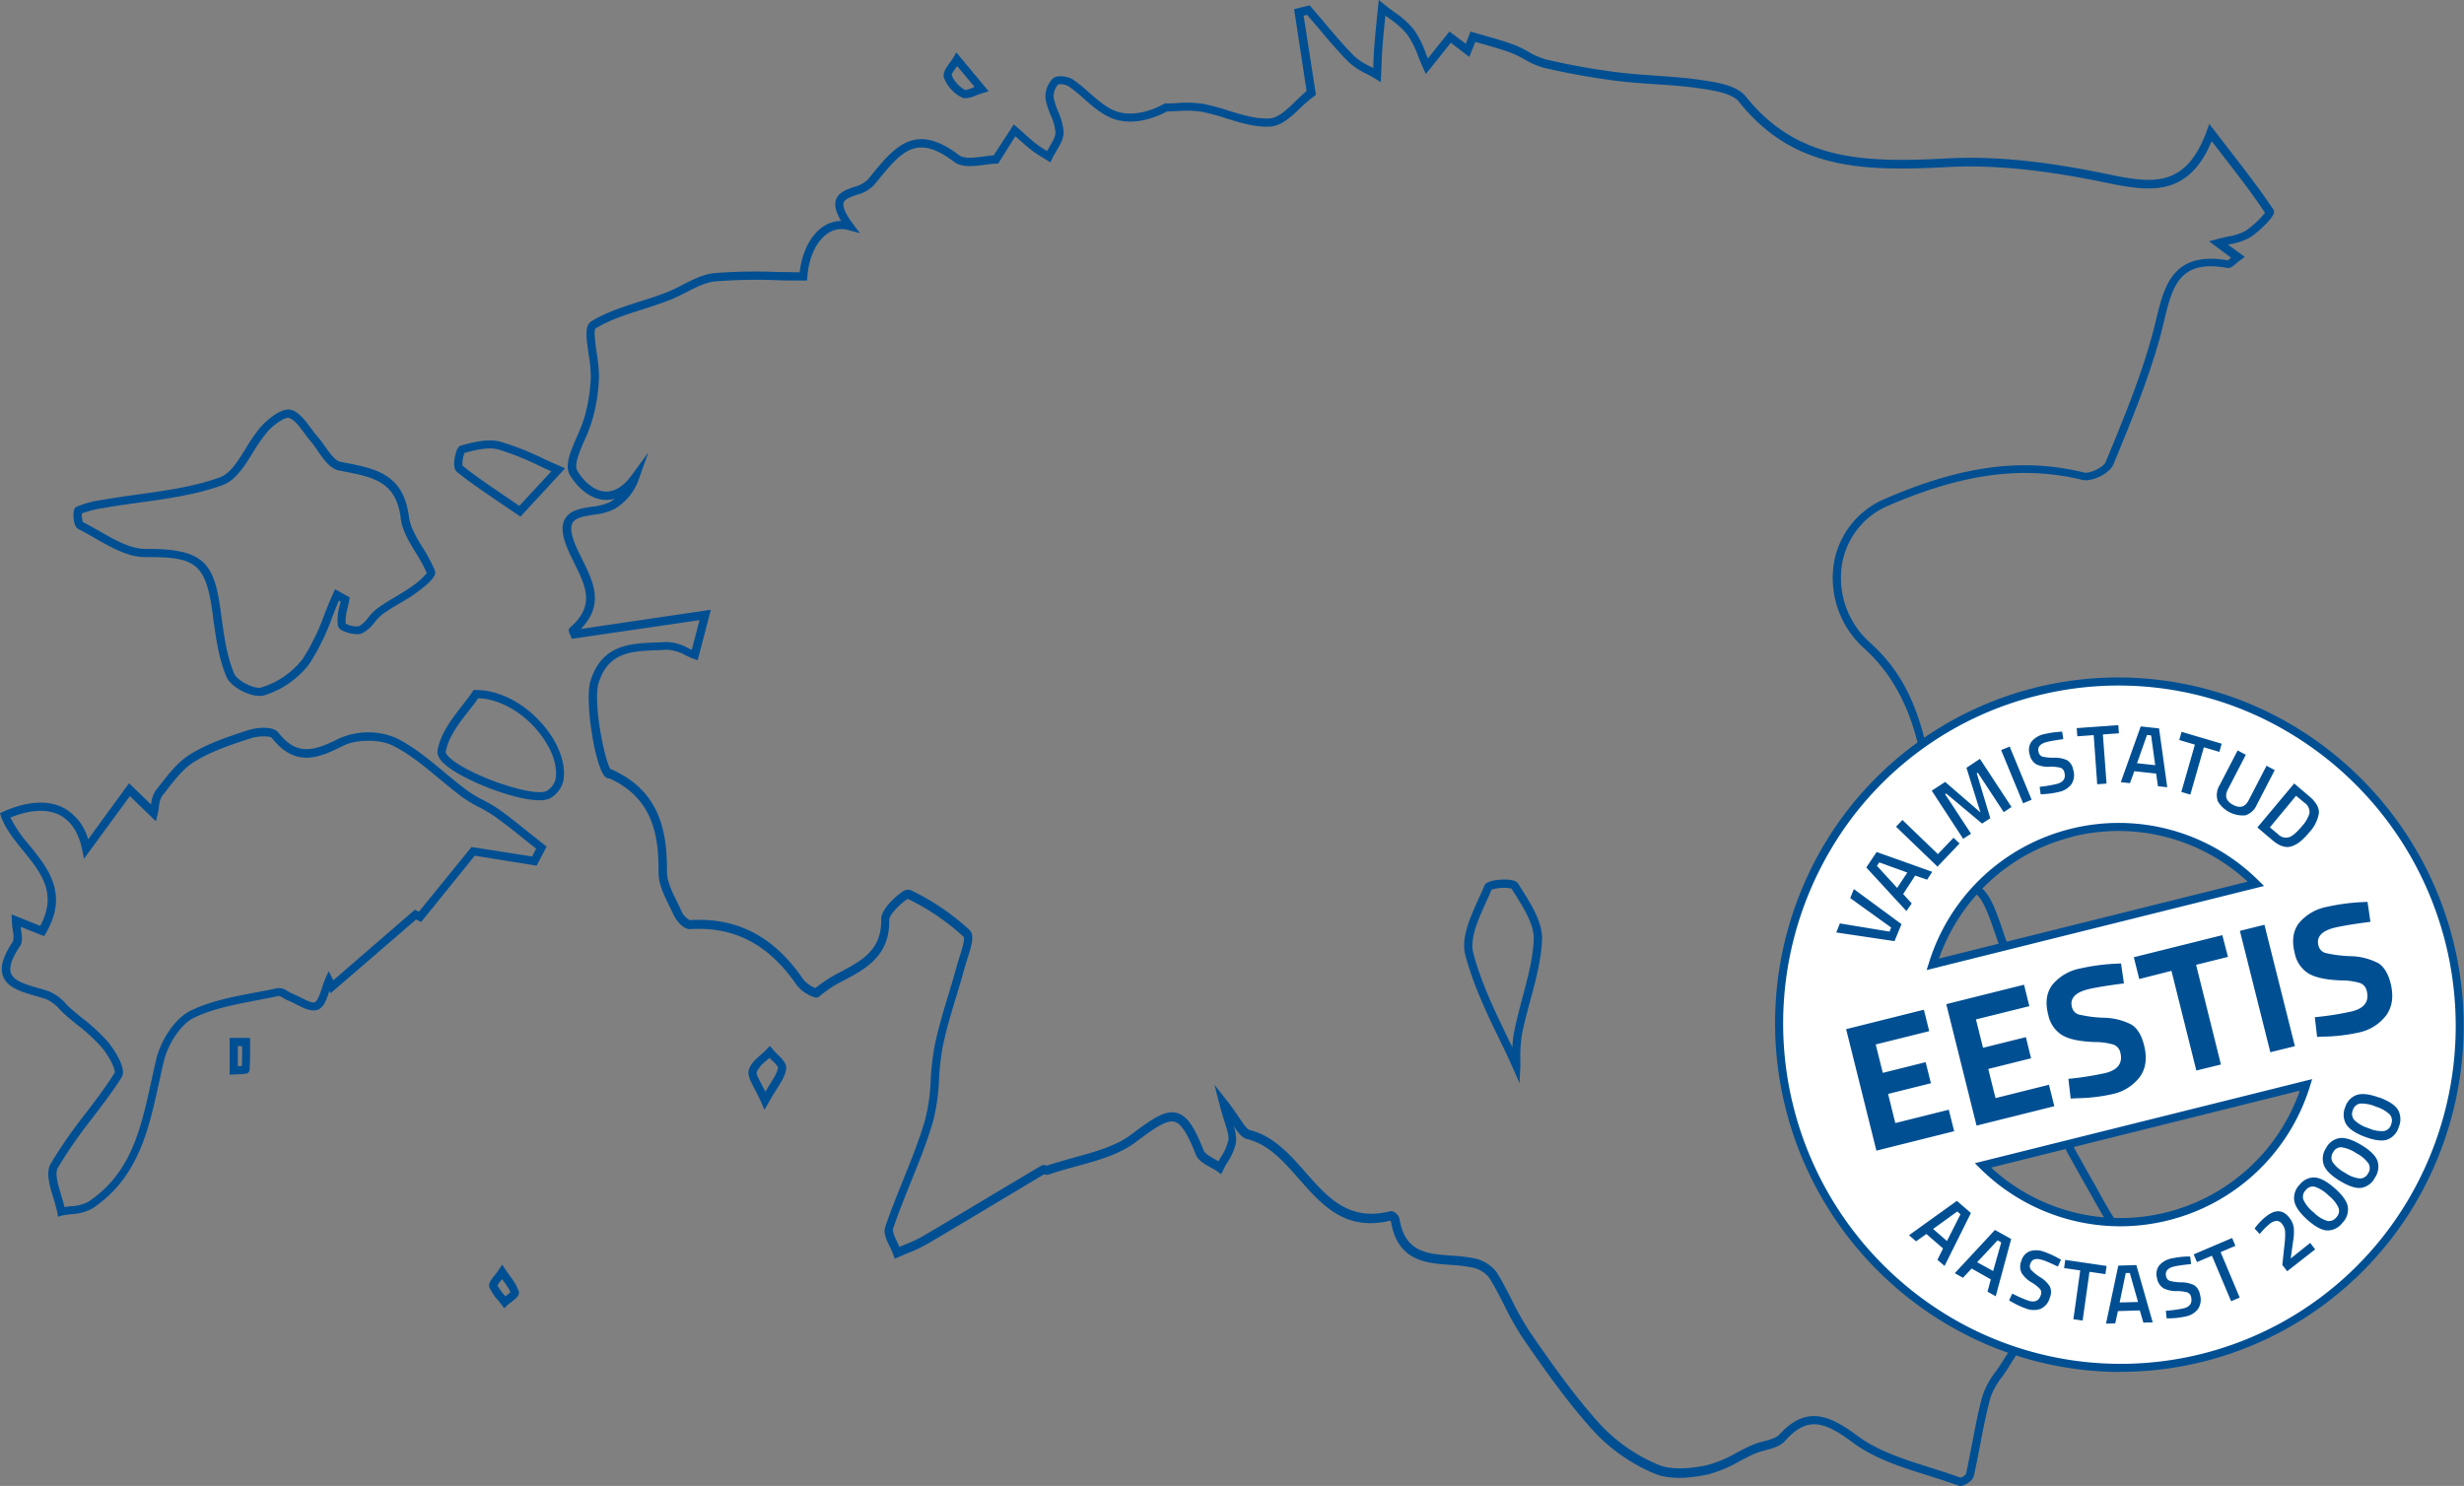
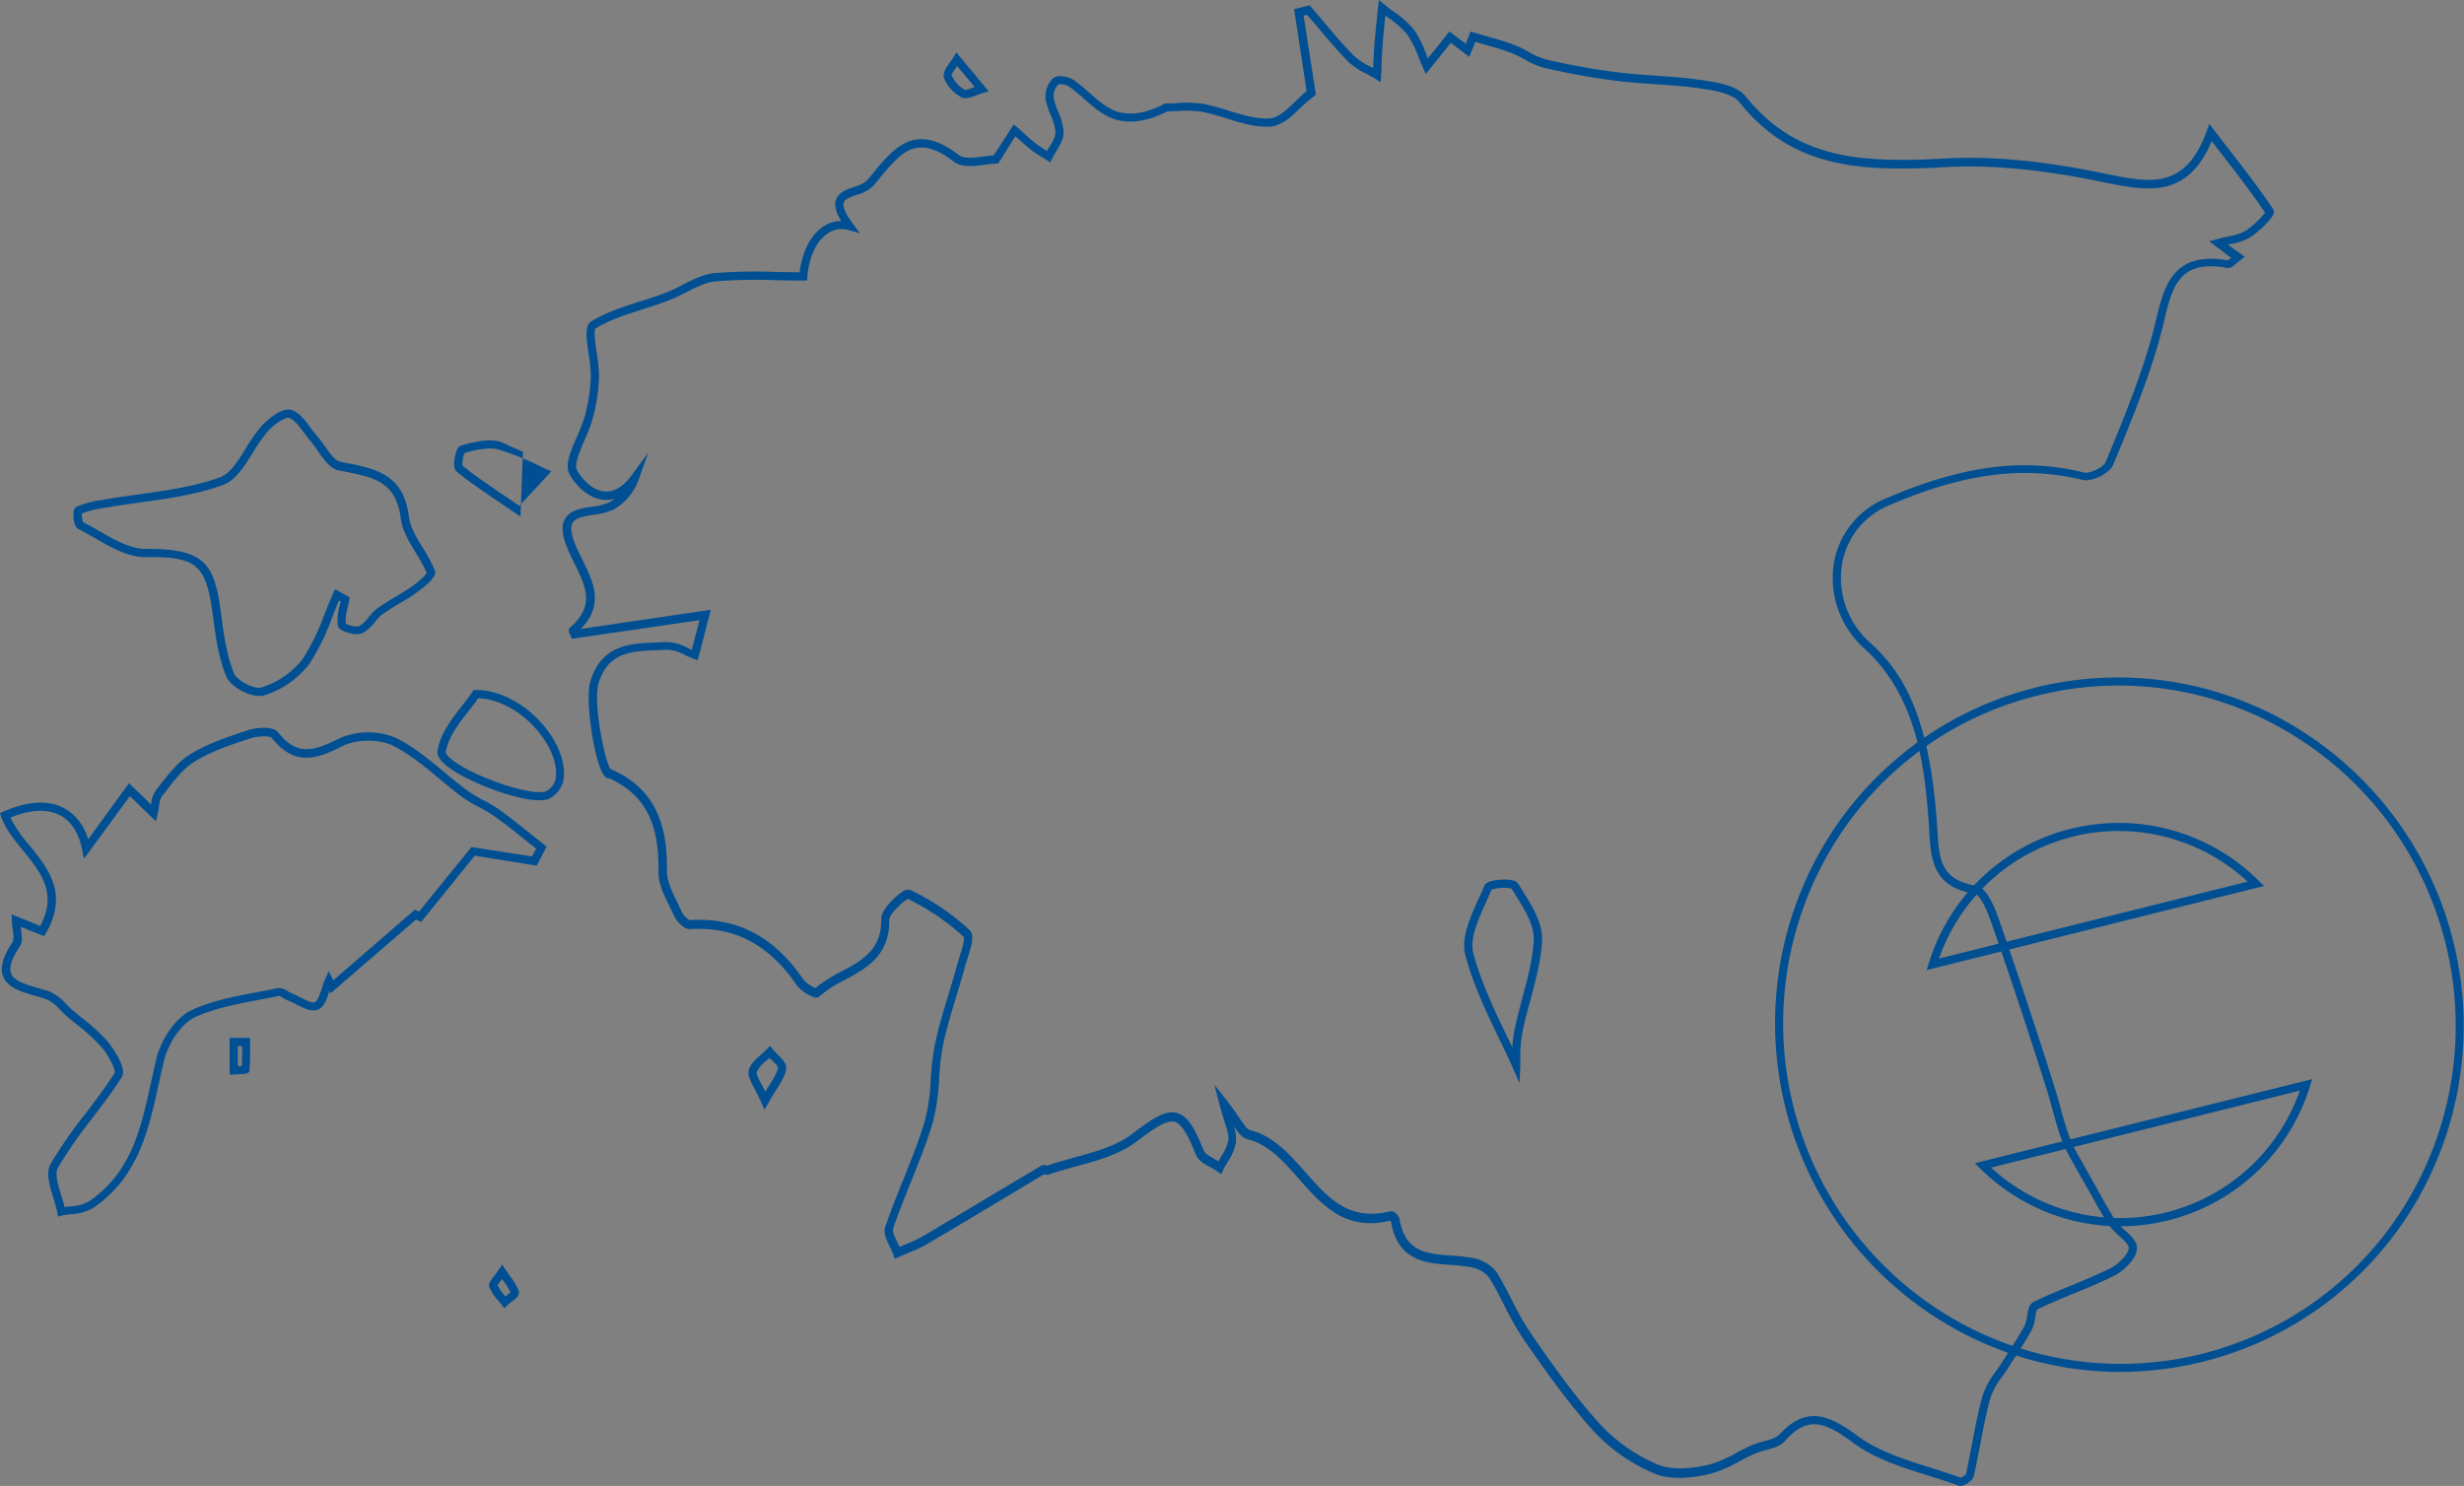
<svg xmlns="http://www.w3.org/2000/svg" viewBox="0 0 602.05 363.14">
  <rect x="0" y="0" width="602.05" height="363.14" fill="#808080" stroke="none" />
  <defs>
    <style>.cls-1{fill:#004f93;}.cls-2{fill:#fff;}</style>
  </defs>
  <g id="Layer_2" data-name="Layer 2">
    <g id="Layer_1-2" data-name="Layer 1">
-       <path class="cls-1" d="M479,363.14a1.51,1.51,0,0,1-.53-.1c-2.42-.89-5-1.7-7.47-2.48-6.43-2-13.08-4.13-18.33-8.05-6.88-5.14-11.1-6.5-16.5-.39-1.18,1.32-3.05,1.83-4.86,2.32a18.72,18.72,0,0,0-2.59.83c-1.25.55-2.51,1.22-3.74,1.86a30.75,30.75,0,0,1-7.73,3.21c-5.53,1.18-9.92,1.09-13.07-.25a43,43,0,0,1-14.64-10.18c-6.37-7-11.84-14.75-17.36-22.74a73.57,73.57,0,0,1-4.68-8.27c-1.12-2.2-2.28-4.48-3.59-6.58a7.14,7.14,0,0,0-4.22-2.57,39,39,0,0,0-5.3-.63c-6-.43-12.89-.93-14.52-10.57a1.1,1.1,0,0,0-.21-.23c-11,2.65-16.71-3.88-22.26-10.19-3.81-4.34-7.42-8.43-12.62-9.74-1.29-.32-2.18-1.47-3.37-3.22a9.15,9.15,0,0,1,.59,4.05,13.78,13.78,0,0,1-2.11,4.87c-.38.64-.74,1.24-1,1.86l-.53,1-.94-.68a18.18,18.18,0,0,0-1.68-1c-1.47-.82-3-1.67-3.56-3.11-1.76-4.42-3.32-7.47-5.15-8s-4.62,1.24-9.42,4.88c-4.11,3.13-9.48,4.59-14.67,6-2.23.61-4.53,1.23-6.68,2a1.71,1.71,0,0,1-1.14-.07c-3.56,2.12-7.12,4.26-10.67,6.39-5.88,3.52-11.95,7.16-17.95,10.69a37,37,0,0,1-4.74,2.22c-.71.3-1.43.59-2.13.91l-1,.44-.36-1a17.8,17.8,0,0,0-.85-1.92c-.8-1.66-1.64-3.37-1.12-4.88,1.3-3.82,2.83-7.62,4.31-11.3,1.93-4.77,3.91-9.69,5.38-14.66a46.74,46.74,0,0,0,1.42-10,66.18,66.18,0,0,1,.95-8.25c.86-4.21,2.13-8.39,3.35-12.43.7-2.31,1.42-4.7,2.06-7.06.18-.65.41-1.39.65-2.16.46-1.43,1.4-4.41,1.05-5a56.26,56.26,0,0,0-13.63-9.27c-1.15.5-4.6,3.76-4.57,5.09.19,8.78-5.69,11.93-10.87,14.71a29.84,29.84,0,0,0-6.19,4,1.22,1.22,0,0,1-1,.29,9.1,9.1,0,0,1-4.53-3c-6.74-9.93-15.25-14.41-26.09-13.72-1.67.07-3.43-2.21-4-3.48-.32-.68-.66-1.38-1-2.09-1.33-2.68-2.71-5.45-2.68-8.29.06-9-1.35-18.07-11.94-22.95a1.47,1.47,0,0,1-1-.34c-2.54-2-5.17-18.69-3.71-23.44,2.74-8.92,9.69-9.2,15.81-9.45.88,0,1.75-.07,2.62-.13a11.59,11.59,0,0,1,5.51,1.54l.83.38,1.89-7.26L140.51,156l-.77.11-.3-.71c0-.08-.08-.17-.13-.27-.24-.48-.61-1.22,0-1.78,6.16-5.33,3.8-10.09,1.07-15.6-.63-1.29-1.29-2.61-1.84-4-1.25-3.05-1.41-5.31-.5-6.92,1.22-2.18,4-2.61,6.64-3a13.68,13.68,0,0,0,4.32-1.13,14,14,0,0,0,1.27-.85,7.27,7.27,0,0,1-2.54.31c-3.79-.2-6.94-3.42-8.5-6.11-1.33-2.3.16-5.72,1.74-9.34a38.14,38.14,0,0,0,1.94-5.11A40.86,40.86,0,0,0,144.36,92a36.6,36.6,0,0,0-.55-5.54c-.56-3.85-1-6.89.65-7.91,3.61-2.23,7.81-3.57,11.86-4.86,2.41-.76,4.9-1.55,7.24-2.52,1.07-.46,2.17-1,3.24-1.57,2.49-1.28,5.06-2.59,7.79-2.86A131.84,131.84,0,0,1,190,66.47c1.8,0,3.6.07,5.39.08.56-4.88,2.61-9,5.59-11.06A7.93,7.93,0,0,1,205.52,54c-1.28-2.13-1.69-3.77-1.28-5.09.58-1.88,2.54-2.56,4.43-3.22A7.55,7.55,0,0,0,212,43.93l.66-.8c5.86-7.21,10.92-13.44,21.65-5.22,1.26,1,4,.6,6.12.32.84-.12,1.64-.22,2.36-.26l4.92-7.57.87.75L250,32.41c1.08,1,2.2,2,3.34,2.85a23.76,23.76,0,0,0,2.31,1.54l.2.12c.18-.33.37-.65.56-1,.75-1.26,1.52-2.56,1.48-3.64a13.44,13.44,0,0,0-1.2-4.22,20.2,20.2,0,0,1-1.22-3.79,6.33,6.33,0,0,1,1.79-5.1c1.13-1,3.86-.47,5.09.38a42.81,42.81,0,0,1,3.83,3.13c2.09,1.83,4.07,3.56,6.35,4.44,3.27,1.25,7.5.64,11.91-1.73l.23-.12h.25c.91,0,1.82,0,2.74-.08a27.39,27.39,0,0,1,6.33.19,57.41,57.41,0,0,1,6.21,1.67c3.52,1.08,6.84,2.1,10.09,1.88,2.11-.14,4.3-2.28,6.43-4.35.83-.81,1.68-1.63,2.53-2.34l-3.05-20,3.8-.94.4.46c1,1.17,2,2.34,3,3.52,2.36,2.81,4.8,5.71,7.4,8.35a15.93,15.93,0,0,0,4.05,2.64l.7.37,0-.62c.07-1.65.14-3.36.27-5,.16-2.13.38-4.3.59-6.39.1-.92.19-1.85.28-2.78L336.9,0l1.45,1.18c.7.57,1.46,1.13,2.19,1.67a22.92,22.92,0,0,1,4.91,4.36,24.68,24.68,0,0,1,3,6l.43,1.08,5.27-6.59,4,3,1.17-3,.88.27,2.95.85c2.26.64,4.59,1.31,6.84,2.15a26.67,26.67,0,0,1,3.44,1.67,17.91,17.91,0,0,0,4.25,1.87,165.33,165.33,0,0,0,17.63,3.17c3.05.38,6.19.6,9.22.81,3.61.25,7.35.51,11,1.05,3.91.57,8.78,1.29,11,4,12.62,15.8,29,16.25,49.19,15.18,11.07-.59,23.18.56,38.11,3.61l.62.13c10.89,2.23,19.5,4,24.75-10.47l.62-1.72,1.11,1.45,3.51,4.56c4.16,5.37,7.75,10,11,14.88a1.17,1.17,0,0,1,.16.9c-.29,1.39-4,4.79-5.76,5.93a14.59,14.59,0,0,1-4.92,1.67l-.54.12,4.11,3-1.09.8c-.35.26-.66.54-1,.79-.71.64-1.38,1.25-2.24,1.1-11.77-2.13-13.38,4.61-15.43,13.13-.31,1.3-.64,2.64-1,4-2.85,10.2-6.84,20-11.37,30.94-.9,2.18-5.24,4.3-7.6,3.73-14.47-3.51-29-1.59-47.15,6.21A18.93,18.93,0,0,0,450.06,138a21.16,21.16,0,0,0,6.92,19.1c7.3,6.66,14.32,16.57,16.26,43.69.05.69.09,1.37.13,2,.43,7.11.74,12.24,9.5,13.67,2.5.41,4.32,4.72,5.77,8.89,4.84,13.93,9.39,27.67,13.52,40.84.49,1.55.92,3.12,1.33,4.65,1.1,4,2.13,7.79,4.11,11.14l1.16,2.08c.92,1.65,1.84,3.3,2.78,4.94.5.88,1,1.76,1.47,2.65,1.26,2.26,2.55,4.61,4,6.75a15,15,0,0,0,2.19,2.28c1.51,1.37,2.94,2.67,2.94,4.33,0,2.59-3.25,5.6-5.6,6.78-3.15,1.57-6.45,2.93-9.64,4.24s-6.18,2.54-9.16,4a6.45,6.45,0,0,0-.46,1.92,9.66,9.66,0,0,1-.79,2.94c-1.14,2.12-2.46,4.16-3.74,6.14-.65,1-1.3,2-1.92,3-.5.8-1,1.59-1.58,2.35a18,18,0,0,0-2.95,5.32c-1,3.73-1.75,7.62-2.47,11.38-.47,2.51-1,5.1-1.54,7.63-.22,1-1.45,1.74-1.82,1.94A3.15,3.15,0,0,1,479,363.14Zm-35.8-17.07c3.3,0,6.71,1.88,10.66,4.83,5,3.73,11.47,5.77,17.74,7.75,2.47.78,5,1.58,7.45,2.48a3,3,0,0,0,1.31-.88c.55-2.44,1-5,1.51-7.5.72-3.8,1.46-7.73,2.5-11.53a20,20,0,0,1,3.24-6c.52-.74,1.05-1.5,1.52-2.25.63-1,1.29-2,1.95-3.06,1.25-1.94,2.55-3.95,3.64-6a8.37,8.37,0,0,0,.58-2.31c.23-1.47.45-2.86,1.56-3.4,3-1.5,6.21-2.81,9.28-4.07s6.42-2.64,9.5-4.18c2.23-1.12,4.5-3.64,4.5-5,0-.78-1.21-1.88-2.28-2.85a15.86,15.86,0,0,1-2.5-2.63c-1.52-2.23-2.83-4.61-4.11-6.92L509.8,290c-.94-1.65-1.86-3.3-2.79-4.95L505.87,283c-2.11-3.56-3.23-7.66-4.31-11.62-.41-1.5-.83-3.06-1.3-4.57-4.13-13.15-8.68-26.88-13.51-40.78-2.21-6.36-3.58-7.48-4.2-7.58-10.34-1.68-10.74-8.41-11.17-15.52,0-.67-.08-1.34-.13-2-1-14.55-3.19-31-15.62-42.35a23.15,23.15,0,0,1-7.55-20.91,20.88,20.88,0,0,1,12.72-15.87c18.56-8,33.5-10,48.41-6.32,1.39.33,4.76-1.29,5.28-2.56C519,102.06,523,92.27,525.78,82.18c.36-1.28.68-2.61,1-3.89,2-8.37,4.08-17,17.58-14.66a8.83,8.83,0,0,0,.7-.59l.07-.06-5.35-4,2-.55c.94-.27,1.83-.46,2.69-.64a12.93,12.93,0,0,0,4.25-1.4A22.65,22.65,0,0,0,553.43,52c-3.09-4.66-6.58-9.17-10.6-14.36l-2.43-3.15C534.47,48.71,524.52,46.68,514,44.53l-.62-.13c-14.76-3-26.71-4.15-37.61-3.57-20.73,1.1-37.64.62-50.85-15.93-1.71-2.15-6.33-2.82-9.71-3.32-3.57-.53-7.27-.78-10.85-1-3.06-.22-6.22-.44-9.33-.82a171.91,171.91,0,0,1-17.84-3.21,19.72,19.72,0,0,1-4.75-2.07,26.52,26.52,0,0,0-3.18-1.55c-2.17-.81-4.47-1.46-6.69-2.1-.7-.19-1.4-.39-2.09-.6L359,13.91l-4.51-3.46-6.1,7.64-.67-1.48c-.41-.88-.77-1.8-1.13-2.69a23.39,23.39,0,0,0-2.76-5.5,21.82,21.82,0,0,0-4.5-4l-.83-.61c0,.33-.06.66-.1,1-.21,2.08-.43,4.23-.59,6.35-.13,1.64-.2,3.33-.26,5,0,.75-.06,1.5-.1,2.25l-.08,1.67L336,19.21c-.65-.39-1.36-.76-2-1.12a17.61,17.61,0,0,1-4.56-3c-2.65-2.69-5.12-5.62-7.5-8.46-.85-1-1.71-2-2.57-3l-.84.21,3,19.33-.47.36A36.77,36.77,0,0,0,318.12,26c-2.38,2.32-4.84,4.72-7.69,4.92-3.61.25-7.27-.88-10.81-2a54.76,54.76,0,0,0-6-1.61,25.32,25.32,0,0,0-5.87-.16c-.86,0-1.73.07-2.58.08-4.86,2.55-9.59,3.16-13.36,1.72-2.61-1-4.82-2.94-6.95-4.81a42.69,42.69,0,0,0-3.66-3,4,4,0,0,0-2.63-.51,4.35,4.35,0,0,0-1.13,3.23,18.29,18.29,0,0,0,1.11,3.41,15.07,15.07,0,0,1,1.33,4.88c.07,1.67-.85,3.23-1.75,4.74-.37.63-.72,1.22-1,1.8l-.48,1-1-.63c-.35-.23-.72-.45-1.09-.67a28,28,0,0,1-2.5-1.68c-1.19-.94-2.32-1.95-3.42-2.92l-.56-.49L243.88,40h-.54a22.82,22.82,0,0,0-2.65.26c-2.66.35-5.67.75-7.59-.72-9.19-7-12.84-2.54-18.89,4.9l-.66.8a8.85,8.85,0,0,1-4.23,2.37c-1.48.52-2.89,1-3.17,1.92-.21.69,0,2.14,2.25,5.18L210.12,57l-2.79-.77a5.92,5.92,0,0,0-5.23.91c-2.68,1.88-4.48,5.81-4.83,10.5l-.07.92h-.93c-2.11,0-4.22,0-6.34-.08a129.68,129.68,0,0,0-15.14.28c-2.36.23-4.65,1.41-7.08,2.65-1.1.56-2.23,1.14-3.38,1.63-2.42,1-5,1.81-7.4,2.59-4.12,1.31-8,2.55-11.42,4.65-.51.52,0,3.9.28,5.92a37.23,37.23,0,0,1,.57,5.86,42.8,42.8,0,0,1-1.48,10,38.45,38.45,0,0,1-2,5.4c-1.25,2.86-2.66,6.11-1.84,7.54,1.31,2.26,3.89,5,6.88,5.12,2.23.12,4.41-1.23,6.44-4l4.06-5.56-2.31,6.48a13.5,13.5,0,0,1-6,7.36,14.88,14.88,0,0,1-5,1.38c-2.29.36-4.46.7-5.21,2-.58,1-.37,2.77.61,5.18.53,1.29,1.17,2.58,1.79,3.83,2.67,5.41,5.44,11-.41,16.93,10.3-1.53,20.56-3.05,30.3-4.48l1.49-.22-3.21,12.33-1-.35c-.65-.23-1.32-.54-2-.87a10.11,10.11,0,0,0-4.54-1.35c-.88.06-1.77.09-2.66.13-6,.24-11.66.48-14,8-1.42,4.62,1.4,18.72,2.86,21l.43.19c11.93,5.33,13.47,15.59,13.41,24.93,0,2.36,1.25,4.91,2.47,7.38.36.73.71,1.45,1,2.15a5,5,0,0,0,2.08,2.31c11.56-.74,20.67,4,27.84,14.6a8.22,8.22,0,0,0,2.87,2,35,35,0,0,1,6.26-4c5.14-2.75,10-5.34,9.82-12.9,0-2.34,3.59-5.62,5.12-6.59a2.22,2.22,0,0,1,2.09-.45,58.37,58.37,0,0,1,14.39,9.76c1.3,1.24.45,3.93-.54,7-.23.73-.46,1.44-.63,2.07-.64,2.39-1.37,4.79-2.08,7.12-1.21,4-2.46,8.13-3.3,12.25a62.41,62.41,0,0,0-.91,8,49.34,49.34,0,0,1-1.5,10.45c-1.49,5.06-3.5,10-5.44,14.84-1.48,3.65-3,7.43-4.28,11.2-.25.73.43,2.12,1,3.35.18.38.37.76.54,1.15l1.24-.52a34.17,34.17,0,0,0,4.48-2.09c6-3.53,12.07-7.17,17.94-10.69l11-6.55a1.53,1.53,0,0,1,1.34,0l.06,0c2.16-.74,4.44-1.35,6.64-2,5-1.35,10.18-2.76,14-5.65,5.54-4.21,8.47-6,11.17-5.21s4.37,3.91,6.47,9.16c.31.78,1.52,1.45,2.68,2.1l.91.52.59-1a12.16,12.16,0,0,0,1.85-4.15c.16-1-.23-2.25-.87-4.3-.38-1.21-.86-2.73-1.35-4.63l-1.18-4.59,2.94,3.72c1.31,1.66,2.29,3.11,3.08,4.28,1.12,1.67,1.93,2.87,2.63,3.05,5.81,1.46,9.78,6,13.63,10.36,5.45,6.19,10.6,12,20.58,9.5a1.44,1.44,0,0,1,1.18.26,2.68,2.68,0,0,1,1.17,1.57c1.35,8.17,6.61,8.55,12.71,9a39.76,39.76,0,0,1,5.57.66,9.21,9.21,0,0,1,5.5,3.47c1.36,2.18,2.54,4.49,3.67,6.73a70.45,70.45,0,0,0,4.55,8c5.47,7.94,10.91,15.64,17.19,22.54a41.08,41.08,0,0,0,14,9.68c2.72,1.16,6.82,1.21,11.87.14a28.89,28.89,0,0,0,7.21-3c1.25-.66,2.55-1.34,3.87-1.92a20.45,20.45,0,0,1,2.87-.93c1.6-.43,3.1-.84,3.88-1.72C437.61,347.47,440.37,346.07,443.21,346.07Zm-320-26.35-.67-.89c-.27-.36-.56-.71-.85-1.06a12.08,12.08,0,0,1-2.08-3.14h0c-.35-.91.28-1.71,1.15-2.82.35-.45.75-.95,1.12-1.51l.84-1.25.83,1.26c.43.64.83,1.21,1.2,1.72a12.75,12.75,0,0,1,2,3.52c.32,1-.63,1.73-1.82,2.66-.34.26-.68.52-.94.76Zm-1.65-5.62a11,11,0,0,0,1.67,2.39l.26.32.24-.18c.3-.24.76-.59,1-.83a13.4,13.4,0,0,0-1.61-2.6l-.44-.61-.36.46A10.88,10.88,0,0,0,121.56,314.1Zm-.08-.2ZM14.18,297.34l-.18-1a33.21,33.21,0,0,0-1-3.69c-.91-3-1.84-6.11-.61-8.26A114.94,114.94,0,0,1,21,272c2.4-3.15,4.89-6.42,7-9.79.31-.69-1.2-3.93-3.18-6.29a43.53,43.53,0,0,0-6-5.51c-.86-.69-1.71-1.39-2.54-2.11-.55-.47-1.08-1-1.59-1.51a10,10,0,0,0-3.49-2.65c-.77-.25-1.56-.48-2.34-.7-3.48-1-7.09-2-8.13-4.92-.78-2.14,0-4.82,2.43-8.43a5.16,5.16,0,0,0,0-2.45c-.1-.78-.22-1.66-.27-2.63l-.06-1.55,7,2.82c4.29-8,.16-13.05-4.21-18.43-2.11-2.59-4.29-5.28-5.34-8.26L0,198.72l.85-.38c5.8-2.56,10.88-2.88,14.68-.91a12.46,12.46,0,0,1,6,7.7l10-13.72,5.4,5.22A6.92,6.92,0,0,1,38,193.25c.36-.45.72-.92,1.08-1.38,2.15-2.77,4.38-5.64,7.29-7.46,4.36-2.72,9.36-4.36,14.2-5.95,1.94-.64,6.1-1.13,7.42.55,4.32,5.49,8.21,4.86,14.79,1.5a17.53,17.53,0,0,1,14.14-.1c4.22,2.14,8,5.26,11.61,8.28,1.85,1.54,3.76,3.13,5.71,4.56a31.59,31.59,0,0,0,3.82,2.28,35.32,35.32,0,0,1,3.87,2.28c2.66,1.9,5.24,4,7.74,6l3.23,2.57.65.51-2.42,4.66L116,209.12l-13.09,16.19-1.25-.59-20.86,18-.3-.58v0c-.63,1.94-1.29,4-2.82,4.6s-3.45-.33-5.3-1.29a21.37,21.37,0,0,0-2-.94,8.11,8.11,0,0,1-1.17-.61,3.83,3.83,0,0,0-1.08-.52c-1.81.4-3.68.75-5.5,1.1-5.17,1-10.52,2-15.13,4.19-3.45,1.65-6.48,6.65-7.42,10.52-.46,1.9-.88,3.81-1.3,5.72-2.47,11.25-5,22.88-16.09,30.35a11.65,11.65,0,0,1-5.26,1.46c-.81.1-1.58.19-2.31.34ZM5.05,226.5q.06.45.12.87c.22,1.59.39,2.85-.28,3.84-2,2.95-2.73,5.18-2.21,6.63.7,1.91,3.66,2.77,6.8,3.67.81.23,1.62.47,2.4.72a11.52,11.52,0,0,1,4.29,3.15c.51.51,1,1,1.48,1.41.82.7,1.66,1.39,2.5,2.07a44.8,44.8,0,0,1,6.24,5.77c.05.06,4.95,6.11,3.34,8.65-2.19,3.44-4.7,6.74-7.13,9.93a115.1,115.1,0,0,0-8.45,12.15c-.8,1.4,0,4.09.79,6.69.3,1,.6,2,.83,2.94.5-.08,1-.14,1.49-.2a10,10,0,0,0,4.38-1.13c10.41-7,12.76-17.75,15.26-29.12.42-1.92.84-3.85,1.3-5.76,1-4.27,4.37-9.87,8.5-11.85,4.85-2.32,10.33-3.36,15.63-4.36,1.8-.34,3.66-.69,5.46-1.08a3.55,3.55,0,0,1,2.51.75,6.53,6.53,0,0,0,.89.47c.7.28,1.43.66,2.14,1,1.23.63,2.92,1.51,3.59,1.22s1.26-2,1.71-3.38a22.25,22.25,0,0,1,.83-2.3l.85-1.9,1.14,2.21,19.92-17.24,1,.48L115.21,207,130,209.31l1-1.91-2.59-2.06c-2.48-2-5-4-7.65-5.9a33.06,33.06,0,0,0-3.65-2.15,32.62,32.62,0,0,1-4.07-2.43c-2-1.46-3.93-3.08-5.8-4.63-3.55-2.95-7.21-6-11.24-8-3.24-1.64-9-1.6-12.32.1-6.11,3.12-11.63,5.13-17.27-2-.37-.46-3.09-.58-5.23.12-4.72,1.55-9.6,3.15-13.76,5.75-2.61,1.63-4.72,4.35-6.77,7-.36.47-.72.94-1.09,1.4a6,6,0,0,0-.73,2.58,17.86,17.86,0,0,1-.32,1.82l-.41,1.71-6.36-6.15L20.52,209.86l-.45-2.23c-.82-4.08-2.71-7-5.46-8.42-3.06-1.59-7.22-1.38-12.07.59a32.31,32.31,0,0,0,4.67,6.8c4.51,5.55,9.62,11.86,4,21.44l-.44.74Zm181.74,44.73-.8-1.84c-.59-1.35-1.17-2.45-1.68-3.41-1-1.94-1.7-3.22-1.34-4.51.44-1.53,1.73-2.67,3-3.77.5-.44,1-.85,1.37-1.28l.79-.82.71.88c.31.37.71.77,1.14,1.19,1.13,1.11,2.29,2.26,2.11,3.56h0c-.21,1.57-1.09,3-2.3,4.91-.59.94-1.26,2-2,3.34ZM188,258.54c-.24.23-.49.44-.73.66A7.3,7.3,0,0,0,184.9,262c-.15.51.47,1.67,1.18,3,.27.53.59,1.13.92,1.79.39-.64.75-1.22,1.09-1.76,1.11-1.78,1.85-3,2-4.11,0-.37-1-1.34-1.54-1.87Zm183.28,6.17-1.71-3.88c-.95-2.15-2-4.41-3.2-6.81-3-6.2-6.38-13.22-8.33-20.6-1.1-4.18,1.11-9.06,3.24-13.78.49-1.07,1-2.12,1.38-3.14.13-.3.51-1.23,3.75-1.5,1.72-.13,3.9-.08,4.57,1l.75,1.21c2.47,3.91,5.26,8.34,5.05,12.6-.24,4.94-1.56,9.85-2.85,14.6-.71,2.66-1.46,5.41-2,8.12a33.33,33.33,0,0,0-.45,6.62c0,.56,0,1,0,1.34Zm-6.83-47.29c-.42,1-.88,2-1.35,3.05-2,4.4-4,8.95-3.12,12.44,1.9,7.19,5.24,14.12,8.19,20.24.47,1,.92,1.9,1.36,2.83a26.87,26.87,0,0,1,.44-3.86c.55-2.78,1.31-5.56,2-8.26,1.26-4.64,2.55-9.45,2.78-14.17.18-3.63-2.43-7.77-4.74-11.43l-.69-1.11A10,10,0,0,0,364.46,217.42Zm4.83-.38ZM56.11,262.64v-9h1v0l4,0v2.31c0,1.8,0,3.66-.14,5.5-.08,1-.86,1-2.73,1.08l-1.11.05Zm2-7v4.89h.11l.86,0c.09-1.51.09-3.05.08-4.54v-.31Zm73.7-60.06c-6.12,0-18.23-4.83-22.64-8.38-1.72-1.38-2.45-2.62-2.26-3.8h0c.69-4.13,3.52-7.75,6-10.94.94-1.2,1.83-2.33,2.5-3.37l.29-.46h.65c5.75,0,12.09,3.37,16.6,8.82,3.71,4.49,5.46,9.53,4.67,13.47a6.68,6.68,0,0,1-3.51,4.31A6.48,6.48,0,0,1,131.81,195.57Zm-22.93-11.85s-.07.62,1.54,1.91c5.26,4.23,19.64,9.07,23,7.73a4.65,4.65,0,0,0,2.3-2.84c.67-3.36-.92-7.77-4.25-11.8-4-4.87-9.58-7.93-14.63-8.09-.66,1-1.46,2-2.29,3.05-2.35,3-5,6.42-5.63,10ZM63.32,170.07c-2.79,0-7-2.34-8-4.69-1.91-4.56-2.6-9.66-3.26-14.58l-.2-1.48c-1.66-12-4.57-13.23-16.37-13.18h-.06c-4.15,0-8.22-2.33-12.16-4.58-1.35-.78-2.76-1.59-4.11-2.26-1.15-.57-1.22-2.92-1.21-3.62s.11-1.53.77-1.84a24.39,24.39,0,0,1,6.13-1.65c2.93-.52,5.95-.94,8.87-1.35,6.72-.93,13.67-1.89,20-4.18,2.5-.9,4.36-3.89,6.33-7.06a39.2,39.2,0,0,1,3.78-5.41c1.15-1.29,5-4.79,7.41-4,1.94.67,3.3,2.52,4.62,4.31.55.74,1.06,1.44,1.61,2.06a27.87,27.87,0,0,1,1.93,2.52c1.22,1.73,2.49,3.51,3.77,3.77l1.3.26c7.29,1.43,14.16,2.78,15.45,13.17.31,2.55,1.8,5,3.37,7.58a36.46,36.46,0,0,1,2.95,5.55c.22.55.66,1.7-4.58,5.5-1.33,1-2.75,1.8-4.13,2.61s-2.84,1.69-4.14,2.65a11,11,0,0,0-1.83,1.89,9.21,9.21,0,0,1-3,2.67c-1.37.64-3.84-.08-4.85-.61a1.93,1.93,0,0,1-1.17-1.3A12.35,12.35,0,0,1,83,148l.24-1-.42-.23c-.56,1.32-1.1,2.67-1.62,4a55.68,55.68,0,0,1-5.61,11.47,22.14,22.14,0,0,1-11.16,7.73A3.8,3.8,0,0,1,63.32,170.07ZM36,134.14c13.74,0,16.3,3.42,17.88,14.91l.2,1.48c.65,4.8,1.32,9.76,3.13,14.08.71,1.72,5,3.92,6.65,3.4a20.37,20.37,0,0,0,10.12-7A54.31,54.31,0,0,0,79.33,150c.67-1.67,1.35-3.39,2.09-5l.45-1,3.58,2-.12.7c-.1.62-.25,1.23-.39,1.85a11.71,11.71,0,0,0-.48,3.85,5.6,5.6,0,0,0,3.23.66,7.62,7.62,0,0,0,2.3-2.14,12.72,12.72,0,0,1,2.18-2.22c1.38-1,2.87-1.9,4.31-2.76s2.72-1.61,4-2.52a17.58,17.58,0,0,0,3.8-3.37,37,37,0,0,0-2.71-5c-1.61-2.65-3.28-5.39-3.65-8.37-1.1-9-6.72-10.06-13.84-11.46l-1.31-.26c-2.07-.42-3.56-2.53-5-4.57A29.29,29.29,0,0,0,76,107.94c-.61-.68-1.18-1.46-1.73-2.2-1.14-1.55-2.31-3.15-3.66-3.61-.76-.27-3.39,1.28-5.27,3.39a39.06,39.06,0,0,0-3.57,5.13c-2.07,3.32-4.2,6.75-7.35,7.89-6.49,2.36-13.55,3.34-20.38,4.28-2.9.41-5.89.82-8.79,1.34A24.48,24.48,0,0,0,20,125.48a6.56,6.56,0,0,0,.26,2.11c1.35.68,2.73,1.47,4.06,2.23,3.71,2.12,7.55,4.32,11.16,4.32Zm91.18-7.89-.72-.49-4.44-3c-3.9-2.65-7.28-4.94-10.41-7.47-.86-.7-.7-2.49-.41-3.87.41-2,1-2.41,1.49-2.55,3.26-.9,6.69-1.72,9.61-.91A68,68,0,0,1,132.59,112c1.39.64,2.78,1.28,4.17,1.88l1.31.56ZM113,113.8c3,2.43,6.33,4.68,10.14,7.27,1.19.81,2.44,1.65,3.75,2.56l7.83-8.44c-1-.43-2-.89-2.93-1.34a67.29,67.29,0,0,0-10-4c-2.54-.7-5.94.19-8.29.84A7.58,7.58,0,0,0,113,113.8ZM235.87,24a2,2,0,0,1-1-.25A9.19,9.19,0,0,1,230.64,19c-.35-1.22.56-2.47,1.44-3.68a15.09,15.09,0,0,0,.86-1.27l.72-1.25,7.92,9.53-1.47.42c-.57.17-1.14.39-1.7.61A7.26,7.26,0,0,1,235.87,24Zm-2-7.85-.2.27c-.41.57-1.18,1.61-1.13,1.95A7.18,7.18,0,0,0,235.84,22a7.14,7.14,0,0,0,1.84-.57l.46-.19Z" />
-       <path class="cls-2" d="M529.53,297.26a47.65,47.65,0,0,1-45-12.45l79-19.68a47.63,47.63,0,0,1-33.92,32.13m-23.37-93.73a47.67,47.67,0,0,1,45,12.46l-79,19.68a47.7,47.7,0,0,1,33.92-32.14M497.55,169C453,180.09,426,225.55,437.2,270.51s56.4,72.41,100.95,61.3,71.56-56.56,60.35-101.52S542.09,157.88,497.55,169" />
+       <path class="cls-1" d="M479,363.14a1.51,1.51,0,0,1-.53-.1c-2.42-.89-5-1.7-7.47-2.48-6.43-2-13.08-4.13-18.33-8.05-6.88-5.14-11.1-6.5-16.5-.39-1.18,1.32-3.05,1.83-4.86,2.32a18.72,18.72,0,0,0-2.59.83c-1.25.55-2.51,1.22-3.74,1.86a30.75,30.75,0,0,1-7.73,3.21c-5.53,1.18-9.92,1.09-13.07-.25a43,43,0,0,1-14.64-10.18c-6.37-7-11.84-14.75-17.36-22.74a73.57,73.57,0,0,1-4.68-8.27c-1.12-2.2-2.28-4.48-3.59-6.58a7.14,7.14,0,0,0-4.22-2.57,39,39,0,0,0-5.3-.63c-6-.43-12.89-.93-14.52-10.57a1.1,1.1,0,0,0-.21-.23c-11,2.65-16.71-3.88-22.26-10.19-3.81-4.34-7.42-8.43-12.62-9.74-1.29-.32-2.18-1.47-3.37-3.22a9.15,9.15,0,0,1,.59,4.05,13.78,13.78,0,0,1-2.11,4.87c-.38.64-.74,1.24-1,1.86l-.53,1-.94-.68a18.18,18.18,0,0,0-1.68-1c-1.47-.82-3-1.67-3.56-3.11-1.76-4.42-3.32-7.47-5.15-8s-4.62,1.24-9.42,4.88c-4.11,3.13-9.48,4.59-14.67,6-2.23.61-4.53,1.23-6.68,2a1.71,1.71,0,0,1-1.14-.07c-3.56,2.12-7.12,4.26-10.67,6.39-5.88,3.52-11.95,7.16-17.95,10.69a37,37,0,0,1-4.74,2.22c-.71.3-1.43.59-2.13.91l-1,.44-.36-1a17.8,17.8,0,0,0-.85-1.92c-.8-1.66-1.64-3.37-1.12-4.88,1.3-3.82,2.83-7.62,4.31-11.3,1.93-4.77,3.91-9.69,5.38-14.66a46.74,46.74,0,0,0,1.42-10,66.18,66.18,0,0,1,.95-8.25c.86-4.21,2.13-8.39,3.35-12.43.7-2.31,1.42-4.7,2.06-7.06.18-.65.41-1.39.65-2.16.46-1.43,1.4-4.41,1.05-5a56.26,56.26,0,0,0-13.63-9.27c-1.15.5-4.6,3.76-4.57,5.09.19,8.78-5.69,11.93-10.87,14.71a29.84,29.84,0,0,0-6.19,4,1.22,1.22,0,0,1-1,.29,9.1,9.1,0,0,1-4.53-3c-6.74-9.93-15.25-14.41-26.09-13.72-1.67.07-3.43-2.21-4-3.48-.32-.68-.66-1.38-1-2.09-1.33-2.68-2.71-5.45-2.68-8.29.06-9-1.35-18.07-11.94-22.95a1.47,1.47,0,0,1-1-.34c-2.54-2-5.17-18.69-3.71-23.44,2.74-8.92,9.69-9.2,15.81-9.45.88,0,1.75-.07,2.62-.13a11.59,11.59,0,0,1,5.51,1.54l.83.38,1.89-7.26L140.51,156l-.77.11-.3-.71c0-.08-.08-.17-.13-.27-.24-.48-.61-1.22,0-1.78,6.16-5.33,3.8-10.09,1.07-15.6-.63-1.29-1.29-2.61-1.84-4-1.25-3.05-1.41-5.31-.5-6.92,1.22-2.18,4-2.61,6.64-3a13.68,13.68,0,0,0,4.32-1.13,14,14,0,0,0,1.27-.85,7.27,7.27,0,0,1-2.54.31c-3.79-.2-6.94-3.42-8.5-6.11-1.33-2.3.16-5.72,1.74-9.34a38.14,38.14,0,0,0,1.94-5.11A40.86,40.86,0,0,0,144.36,92a36.6,36.6,0,0,0-.55-5.54c-.56-3.85-1-6.89.65-7.91,3.61-2.23,7.81-3.57,11.86-4.86,2.41-.76,4.9-1.55,7.24-2.52,1.07-.46,2.17-1,3.24-1.57,2.49-1.28,5.06-2.59,7.79-2.86A131.84,131.84,0,0,1,190,66.47c1.8,0,3.6.07,5.39.08.56-4.88,2.61-9,5.59-11.06A7.93,7.93,0,0,1,205.52,54c-1.28-2.13-1.69-3.77-1.28-5.09.58-1.88,2.54-2.56,4.43-3.22A7.55,7.55,0,0,0,212,43.93l.66-.8c5.86-7.21,10.92-13.44,21.65-5.22,1.26,1,4,.6,6.12.32.84-.12,1.64-.22,2.36-.26l4.92-7.57.87.75L250,32.41c1.08,1,2.2,2,3.34,2.85a23.76,23.76,0,0,0,2.31,1.54l.2.12c.18-.33.37-.65.56-1,.75-1.26,1.52-2.56,1.48-3.64a13.44,13.44,0,0,0-1.2-4.22,20.2,20.2,0,0,1-1.22-3.79,6.33,6.33,0,0,1,1.79-5.1c1.13-1,3.86-.47,5.09.38a42.81,42.81,0,0,1,3.83,3.13c2.09,1.83,4.07,3.56,6.35,4.44,3.27,1.25,7.5.64,11.91-1.73l.23-.12h.25c.91,0,1.82,0,2.74-.08a27.39,27.39,0,0,1,6.33.19,57.41,57.41,0,0,1,6.21,1.67c3.52,1.08,6.84,2.1,10.09,1.88,2.11-.14,4.3-2.28,6.43-4.35.83-.81,1.68-1.63,2.53-2.34l-3.05-20,3.8-.94.4.46c1,1.17,2,2.34,3,3.52,2.36,2.81,4.8,5.71,7.4,8.35a15.93,15.93,0,0,0,4.05,2.64l.7.37,0-.62c.07-1.65.14-3.36.27-5,.16-2.13.38-4.3.59-6.39.1-.92.19-1.85.28-2.78L336.9,0l1.45,1.18c.7.57,1.46,1.13,2.19,1.67a22.92,22.92,0,0,1,4.91,4.36,24.68,24.68,0,0,1,3,6l.43,1.08,5.27-6.59,4,3,1.17-3,.88.27,2.95.85c2.26.64,4.59,1.31,6.84,2.15a26.67,26.67,0,0,1,3.44,1.67,17.91,17.91,0,0,0,4.25,1.87,165.33,165.33,0,0,0,17.63,3.17c3.05.38,6.19.6,9.22.81,3.61.25,7.35.51,11,1.05,3.91.57,8.78,1.29,11,4,12.62,15.8,29,16.25,49.19,15.18,11.07-.59,23.18.56,38.11,3.61l.62.13c10.89,2.23,19.5,4,24.75-10.47l.62-1.72,1.11,1.45,3.51,4.56c4.16,5.37,7.75,10,11,14.88a1.17,1.17,0,0,1,.16.9c-.29,1.39-4,4.79-5.76,5.93a14.59,14.59,0,0,1-4.92,1.67l-.54.12,4.11,3-1.09.8c-.35.26-.66.54-1,.79-.71.64-1.38,1.25-2.24,1.1-11.77-2.13-13.38,4.61-15.43,13.13-.31,1.3-.64,2.64-1,4-2.85,10.2-6.84,20-11.37,30.94-.9,2.18-5.24,4.3-7.6,3.73-14.47-3.51-29-1.59-47.15,6.21A18.93,18.93,0,0,0,450.06,138a21.16,21.16,0,0,0,6.92,19.1c7.3,6.66,14.32,16.57,16.26,43.69.05.69.09,1.37.13,2,.43,7.11.74,12.24,9.5,13.67,2.5.41,4.32,4.72,5.77,8.89,4.84,13.93,9.39,27.67,13.52,40.84.49,1.55.92,3.12,1.33,4.65,1.1,4,2.13,7.79,4.11,11.14l1.16,2.08c.92,1.65,1.84,3.3,2.78,4.94.5.88,1,1.76,1.47,2.65,1.26,2.26,2.55,4.61,4,6.75a15,15,0,0,0,2.19,2.28c1.51,1.37,2.94,2.67,2.94,4.33,0,2.59-3.25,5.6-5.6,6.78-3.15,1.57-6.45,2.93-9.64,4.24s-6.18,2.54-9.16,4a6.45,6.45,0,0,0-.46,1.92,9.66,9.66,0,0,1-.79,2.94c-1.14,2.12-2.46,4.16-3.74,6.14-.65,1-1.3,2-1.92,3-.5.8-1,1.59-1.58,2.35a18,18,0,0,0-2.95,5.32c-1,3.73-1.75,7.62-2.47,11.38-.47,2.51-1,5.1-1.54,7.63-.22,1-1.45,1.74-1.82,1.94A3.15,3.15,0,0,1,479,363.14Zm-35.8-17.07c3.3,0,6.71,1.88,10.66,4.83,5,3.73,11.47,5.77,17.74,7.75,2.47.78,5,1.58,7.45,2.48a3,3,0,0,0,1.31-.88c.55-2.44,1-5,1.51-7.5.72-3.8,1.46-7.73,2.5-11.53a20,20,0,0,1,3.24-6c.52-.74,1.05-1.5,1.52-2.25.63-1,1.29-2,1.95-3.06,1.25-1.94,2.55-3.95,3.64-6a8.37,8.37,0,0,0,.58-2.31c.23-1.47.45-2.86,1.56-3.4,3-1.5,6.21-2.81,9.28-4.07s6.42-2.64,9.5-4.18c2.23-1.12,4.5-3.64,4.5-5,0-.78-1.21-1.88-2.28-2.85a15.86,15.86,0,0,1-2.5-2.63c-1.52-2.23-2.83-4.61-4.11-6.92L509.8,290c-.94-1.65-1.86-3.3-2.79-4.95L505.87,283c-2.11-3.56-3.23-7.66-4.31-11.62-.41-1.5-.83-3.06-1.3-4.57-4.13-13.15-8.68-26.88-13.51-40.78-2.21-6.36-3.58-7.48-4.2-7.58-10.34-1.68-10.74-8.41-11.17-15.52,0-.67-.08-1.34-.13-2-1-14.55-3.19-31-15.62-42.35a23.15,23.15,0,0,1-7.55-20.91,20.88,20.88,0,0,1,12.72-15.87c18.56-8,33.5-10,48.41-6.32,1.39.33,4.76-1.29,5.28-2.56C519,102.06,523,92.27,525.78,82.18c.36-1.28.68-2.61,1-3.89,2-8.37,4.08-17,17.58-14.66a8.83,8.83,0,0,0,.7-.59l.07-.06-5.35-4,2-.55c.94-.27,1.83-.46,2.69-.64a12.93,12.93,0,0,0,4.25-1.4A22.65,22.65,0,0,0,553.43,52c-3.09-4.66-6.58-9.17-10.6-14.36l-2.43-3.15C534.47,48.71,524.52,46.68,514,44.53l-.62-.13c-14.76-3-26.71-4.15-37.61-3.57-20.73,1.1-37.64.62-50.85-15.93-1.71-2.15-6.33-2.82-9.71-3.32-3.57-.53-7.27-.78-10.85-1-3.06-.22-6.22-.44-9.33-.82a171.91,171.91,0,0,1-17.84-3.21,19.72,19.72,0,0,1-4.75-2.07,26.52,26.52,0,0,0-3.18-1.55c-2.17-.81-4.47-1.46-6.69-2.1-.7-.19-1.4-.39-2.09-.6L359,13.91l-4.51-3.46-6.1,7.64-.67-1.48c-.41-.88-.77-1.8-1.13-2.69a23.39,23.39,0,0,0-2.76-5.5,21.82,21.82,0,0,0-4.5-4l-.83-.61c0,.33-.06.66-.1,1-.21,2.08-.43,4.23-.59,6.35-.13,1.64-.2,3.33-.26,5,0,.75-.06,1.5-.1,2.25l-.08,1.67L336,19.21c-.65-.39-1.36-.76-2-1.12a17.61,17.61,0,0,1-4.56-3c-2.65-2.69-5.12-5.62-7.5-8.46-.85-1-1.71-2-2.57-3l-.84.21,3,19.33-.47.36A36.77,36.77,0,0,0,318.12,26c-2.38,2.32-4.84,4.72-7.69,4.92-3.61.25-7.27-.88-10.81-2a54.76,54.76,0,0,0-6-1.61,25.32,25.32,0,0,0-5.87-.16c-.86,0-1.73.07-2.58.08-4.86,2.55-9.59,3.16-13.36,1.72-2.61-1-4.82-2.94-6.95-4.81a42.69,42.69,0,0,0-3.66-3,4,4,0,0,0-2.63-.51,4.35,4.35,0,0,0-1.13,3.23,18.29,18.29,0,0,0,1.11,3.41,15.07,15.07,0,0,1,1.33,4.88c.07,1.67-.85,3.23-1.75,4.74-.37.63-.72,1.22-1,1.8l-.48,1-1-.63c-.35-.23-.72-.45-1.09-.67a28,28,0,0,1-2.5-1.68c-1.19-.94-2.32-1.95-3.42-2.92l-.56-.49L243.88,40h-.54a22.82,22.82,0,0,0-2.65.26c-2.66.35-5.67.75-7.59-.72-9.19-7-12.84-2.54-18.89,4.9l-.66.8a8.85,8.85,0,0,1-4.23,2.37c-1.48.52-2.89,1-3.17,1.92-.21.69,0,2.14,2.25,5.18L210.12,57l-2.79-.77a5.92,5.92,0,0,0-5.23.91c-2.68,1.88-4.48,5.81-4.83,10.5l-.07.92h-.93c-2.11,0-4.22,0-6.34-.08a129.68,129.68,0,0,0-15.14.28c-2.36.23-4.65,1.41-7.08,2.65-1.1.56-2.23,1.14-3.38,1.63-2.42,1-5,1.81-7.4,2.59-4.12,1.31-8,2.55-11.42,4.65-.51.52,0,3.9.28,5.92a37.23,37.23,0,0,1,.57,5.86,42.8,42.8,0,0,1-1.48,10,38.45,38.45,0,0,1-2,5.4c-1.25,2.86-2.66,6.11-1.84,7.54,1.31,2.26,3.89,5,6.88,5.12,2.23.12,4.41-1.23,6.44-4l4.06-5.56-2.31,6.48a13.5,13.5,0,0,1-6,7.36,14.88,14.88,0,0,1-5,1.38c-2.29.36-4.46.7-5.21,2-.58,1-.37,2.77.61,5.18.53,1.29,1.17,2.58,1.79,3.83,2.67,5.41,5.44,11-.41,16.93,10.3-1.53,20.56-3.05,30.3-4.48l1.49-.22-3.21,12.33-1-.35c-.65-.23-1.32-.54-2-.87a10.11,10.11,0,0,0-4.54-1.35c-.88.06-1.77.09-2.66.13-6,.24-11.66.48-14,8-1.42,4.62,1.4,18.72,2.86,21l.43.19c11.93,5.33,13.47,15.59,13.41,24.93,0,2.36,1.25,4.91,2.47,7.38.36.73.71,1.45,1,2.15a5,5,0,0,0,2.08,2.31c11.56-.74,20.67,4,27.84,14.6a8.22,8.22,0,0,0,2.87,2,35,35,0,0,1,6.26-4c5.14-2.75,10-5.34,9.82-12.9,0-2.34,3.59-5.62,5.12-6.59a2.22,2.22,0,0,1,2.09-.45,58.37,58.37,0,0,1,14.39,9.76c1.3,1.24.45,3.93-.54,7-.23.73-.46,1.44-.63,2.07-.64,2.39-1.37,4.79-2.08,7.12-1.21,4-2.46,8.13-3.3,12.25a62.41,62.41,0,0,0-.91,8,49.34,49.34,0,0,1-1.5,10.45c-1.49,5.06-3.5,10-5.44,14.84-1.48,3.65-3,7.43-4.28,11.2-.25.73.43,2.12,1,3.35.18.38.37.76.54,1.15l1.24-.52a34.17,34.17,0,0,0,4.48-2.09c6-3.53,12.07-7.17,17.94-10.69l11-6.55a1.53,1.53,0,0,1,1.34,0l.06,0c2.16-.74,4.44-1.35,6.64-2,5-1.35,10.18-2.76,14-5.65,5.54-4.21,8.47-6,11.17-5.21s4.37,3.91,6.47,9.16c.31.78,1.52,1.45,2.68,2.1l.91.52.59-1a12.16,12.16,0,0,0,1.85-4.15c.16-1-.23-2.25-.87-4.3-.38-1.21-.86-2.73-1.35-4.63l-1.18-4.59,2.94,3.72c1.31,1.66,2.29,3.11,3.08,4.28,1.12,1.67,1.93,2.87,2.63,3.05,5.81,1.46,9.78,6,13.63,10.36,5.45,6.19,10.6,12,20.58,9.5a1.44,1.44,0,0,1,1.18.26,2.68,2.68,0,0,1,1.17,1.57c1.35,8.17,6.61,8.55,12.71,9a39.76,39.76,0,0,1,5.57.66,9.21,9.21,0,0,1,5.5,3.47c1.36,2.18,2.54,4.49,3.67,6.73a70.45,70.45,0,0,0,4.55,8c5.47,7.94,10.91,15.64,17.19,22.54a41.08,41.08,0,0,0,14,9.68c2.72,1.16,6.82,1.21,11.87.14a28.89,28.89,0,0,0,7.21-3c1.25-.66,2.55-1.34,3.87-1.92a20.45,20.45,0,0,1,2.87-.93c1.6-.43,3.1-.84,3.88-1.72C437.61,347.47,440.37,346.07,443.21,346.07Zm-320-26.35-.67-.89c-.27-.36-.56-.71-.85-1.06a12.08,12.08,0,0,1-2.08-3.14h0c-.35-.91.28-1.71,1.15-2.82.35-.45.75-.95,1.12-1.51l.84-1.25.83,1.26c.43.64.83,1.21,1.2,1.72a12.75,12.75,0,0,1,2,3.52c.32,1-.63,1.73-1.82,2.66-.34.26-.68.52-.94.76Zm-1.65-5.62a11,11,0,0,0,1.67,2.39l.26.32.24-.18c.3-.24.76-.59,1-.83a13.4,13.4,0,0,0-1.61-2.6l-.44-.61-.36.46A10.88,10.88,0,0,0,121.56,314.1Zm-.08-.2ZM14.18,297.34l-.18-1a33.21,33.21,0,0,0-1-3.69c-.91-3-1.84-6.11-.61-8.26A114.94,114.94,0,0,1,21,272c2.4-3.15,4.89-6.42,7-9.79.31-.69-1.2-3.93-3.18-6.29a43.53,43.53,0,0,0-6-5.51c-.86-.69-1.71-1.39-2.54-2.11-.55-.47-1.08-1-1.59-1.51a10,10,0,0,0-3.49-2.65c-.77-.25-1.56-.48-2.34-.7-3.48-1-7.09-2-8.13-4.92-.78-2.14,0-4.82,2.43-8.43a5.16,5.16,0,0,0,0-2.45c-.1-.78-.22-1.66-.27-2.63l-.06-1.55,7,2.82c4.29-8,.16-13.05-4.21-18.43-2.11-2.59-4.29-5.28-5.34-8.26L0,198.72l.85-.38c5.8-2.56,10.88-2.88,14.68-.91a12.46,12.46,0,0,1,6,7.7l10-13.72,5.4,5.22A6.92,6.92,0,0,1,38,193.25c.36-.45.72-.92,1.08-1.38,2.15-2.77,4.38-5.64,7.29-7.46,4.36-2.72,9.36-4.36,14.2-5.95,1.94-.64,6.1-1.13,7.42.55,4.32,5.49,8.21,4.86,14.79,1.5a17.53,17.53,0,0,1,14.14-.1c4.22,2.14,8,5.26,11.61,8.28,1.85,1.54,3.76,3.13,5.71,4.56a31.59,31.59,0,0,0,3.82,2.28,35.32,35.32,0,0,1,3.87,2.28c2.66,1.9,5.24,4,7.74,6l3.23,2.57.65.51-2.42,4.66L116,209.12l-13.09,16.19-1.25-.59-20.86,18-.3-.58v0c-.63,1.94-1.29,4-2.82,4.6s-3.45-.33-5.3-1.29a21.37,21.37,0,0,0-2-.94,8.11,8.11,0,0,1-1.17-.61,3.83,3.83,0,0,0-1.08-.52c-1.81.4-3.68.75-5.5,1.1-5.17,1-10.52,2-15.13,4.19-3.45,1.65-6.48,6.65-7.42,10.52-.46,1.9-.88,3.81-1.3,5.72-2.47,11.25-5,22.88-16.09,30.35a11.65,11.65,0,0,1-5.26,1.46c-.81.1-1.58.19-2.31.34ZM5.05,226.5q.06.45.12.87c.22,1.59.39,2.85-.28,3.84-2,2.95-2.73,5.18-2.21,6.63.7,1.91,3.66,2.77,6.8,3.67.81.23,1.62.47,2.4.72a11.52,11.52,0,0,1,4.29,3.15c.51.51,1,1,1.48,1.41.82.7,1.66,1.39,2.5,2.07a44.8,44.8,0,0,1,6.24,5.77c.05.06,4.95,6.11,3.34,8.65-2.19,3.44-4.7,6.74-7.13,9.93a115.1,115.1,0,0,0-8.45,12.15c-.8,1.4,0,4.09.79,6.69.3,1,.6,2,.83,2.94.5-.08,1-.14,1.49-.2a10,10,0,0,0,4.38-1.13c10.41-7,12.76-17.75,15.26-29.12.42-1.92.84-3.85,1.3-5.76,1-4.27,4.37-9.87,8.5-11.85,4.85-2.32,10.33-3.36,15.63-4.36,1.8-.34,3.66-.69,5.46-1.08a3.55,3.55,0,0,1,2.51.75,6.53,6.53,0,0,0,.89.47c.7.28,1.43.66,2.14,1,1.23.63,2.92,1.51,3.59,1.22s1.26-2,1.71-3.38a22.25,22.25,0,0,1,.83-2.3l.85-1.9,1.14,2.21,19.92-17.24,1,.48L115.21,207,130,209.31l1-1.91-2.59-2.06c-2.48-2-5-4-7.65-5.9a33.06,33.06,0,0,0-3.65-2.15,32.62,32.62,0,0,1-4.07-2.43c-2-1.46-3.93-3.08-5.8-4.63-3.55-2.95-7.21-6-11.24-8-3.24-1.64-9-1.6-12.32.1-6.11,3.12-11.63,5.13-17.27-2-.37-.46-3.09-.58-5.23.12-4.72,1.55-9.6,3.15-13.76,5.75-2.61,1.63-4.72,4.35-6.77,7-.36.47-.72.94-1.09,1.4a6,6,0,0,0-.73,2.58,17.86,17.86,0,0,1-.32,1.82l-.41,1.71-6.36-6.15L20.52,209.86l-.45-2.23c-.82-4.08-2.71-7-5.46-8.42-3.06-1.59-7.22-1.38-12.07.59a32.31,32.31,0,0,0,4.67,6.8c4.51,5.55,9.62,11.86,4,21.44l-.44.74Zm181.74,44.73-.8-1.84c-.59-1.35-1.17-2.45-1.68-3.41-1-1.94-1.7-3.22-1.34-4.51.44-1.53,1.73-2.67,3-3.77.5-.44,1-.85,1.37-1.28l.79-.82.71.88c.31.37.71.77,1.14,1.19,1.13,1.11,2.29,2.26,2.11,3.56h0c-.21,1.57-1.09,3-2.3,4.91-.59.94-1.26,2-2,3.34ZM188,258.54c-.24.23-.49.44-.73.66A7.3,7.3,0,0,0,184.9,262c-.15.51.47,1.67,1.18,3,.27.53.59,1.13.92,1.79.39-.64.75-1.22,1.09-1.76,1.11-1.78,1.85-3,2-4.11,0-.37-1-1.34-1.54-1.87Zm183.28,6.17-1.71-3.88c-.95-2.15-2-4.41-3.2-6.81-3-6.2-6.38-13.22-8.33-20.6-1.1-4.18,1.11-9.06,3.24-13.78.49-1.07,1-2.12,1.38-3.14.13-.3.51-1.23,3.75-1.5,1.72-.13,3.9-.08,4.57,1l.75,1.21c2.47,3.91,5.26,8.34,5.05,12.6-.24,4.94-1.56,9.85-2.85,14.6-.71,2.66-1.46,5.41-2,8.12a33.33,33.33,0,0,0-.45,6.62c0,.56,0,1,0,1.34Zm-6.83-47.29c-.42,1-.88,2-1.35,3.05-2,4.4-4,8.95-3.12,12.44,1.9,7.19,5.24,14.12,8.19,20.24.47,1,.92,1.9,1.36,2.83a26.87,26.87,0,0,1,.44-3.86c.55-2.78,1.31-5.56,2-8.26,1.26-4.64,2.55-9.45,2.78-14.17.18-3.63-2.43-7.77-4.74-11.43l-.69-1.11A10,10,0,0,0,364.46,217.42Zm4.83-.38ZM56.11,262.64v-9h1v0l4,0v2.31c0,1.8,0,3.66-.14,5.5-.08,1-.86,1-2.73,1.08l-1.11.05Zm2-7v4.89h.11l.86,0c.09-1.51.09-3.05.08-4.54v-.31Zm73.7-60.06c-6.12,0-18.23-4.83-22.64-8.38-1.72-1.38-2.45-2.62-2.26-3.8h0c.69-4.13,3.52-7.75,6-10.94.94-1.2,1.83-2.33,2.5-3.37l.29-.46h.65c5.75,0,12.09,3.37,16.6,8.82,3.71,4.49,5.46,9.53,4.67,13.47a6.68,6.68,0,0,1-3.51,4.31A6.48,6.48,0,0,1,131.81,195.57Zm-22.93-11.85s-.07.62,1.54,1.91c5.26,4.23,19.64,9.07,23,7.73a4.65,4.65,0,0,0,2.3-2.84c.67-3.36-.92-7.77-4.25-11.8-4-4.87-9.58-7.93-14.63-8.09-.66,1-1.46,2-2.29,3.05-2.35,3-5,6.42-5.63,10ZM63.32,170.07c-2.79,0-7-2.34-8-4.69-1.91-4.56-2.6-9.66-3.26-14.58l-.2-1.48c-1.66-12-4.57-13.23-16.37-13.18h-.06c-4.15,0-8.22-2.33-12.16-4.58-1.35-.78-2.76-1.59-4.11-2.26-1.15-.57-1.22-2.92-1.21-3.62s.11-1.53.77-1.84a24.39,24.39,0,0,1,6.13-1.65c2.93-.52,5.95-.94,8.87-1.35,6.72-.93,13.67-1.89,20-4.18,2.5-.9,4.36-3.89,6.33-7.06a39.2,39.2,0,0,1,3.78-5.41c1.15-1.29,5-4.79,7.41-4,1.94.67,3.3,2.52,4.62,4.31.55.74,1.06,1.44,1.61,2.06a27.87,27.87,0,0,1,1.93,2.52c1.22,1.73,2.49,3.51,3.77,3.77l1.3.26c7.29,1.43,14.16,2.78,15.45,13.17.31,2.55,1.8,5,3.37,7.58a36.46,36.46,0,0,1,2.95,5.55c.22.55.66,1.7-4.58,5.5-1.33,1-2.75,1.8-4.13,2.61s-2.84,1.69-4.14,2.65a11,11,0,0,0-1.83,1.89,9.21,9.21,0,0,1-3,2.67c-1.37.64-3.84-.08-4.85-.61a1.93,1.93,0,0,1-1.17-1.3A12.35,12.35,0,0,1,83,148l.24-1-.42-.23c-.56,1.32-1.1,2.67-1.62,4a55.68,55.68,0,0,1-5.61,11.47,22.14,22.14,0,0,1-11.16,7.73A3.8,3.8,0,0,1,63.32,170.07ZM36,134.14c13.74,0,16.3,3.42,17.88,14.91l.2,1.48c.65,4.8,1.32,9.76,3.13,14.08.71,1.72,5,3.92,6.65,3.4a20.37,20.37,0,0,0,10.12-7A54.31,54.31,0,0,0,79.33,150c.67-1.67,1.35-3.39,2.09-5l.45-1,3.58,2-.12.7c-.1.62-.25,1.23-.39,1.85a11.71,11.71,0,0,0-.48,3.85,5.6,5.6,0,0,0,3.23.66,7.62,7.62,0,0,0,2.3-2.14,12.72,12.72,0,0,1,2.18-2.22c1.38-1,2.87-1.9,4.31-2.76s2.72-1.61,4-2.52a17.58,17.58,0,0,0,3.8-3.37,37,37,0,0,0-2.71-5c-1.61-2.65-3.28-5.39-3.65-8.37-1.1-9-6.72-10.06-13.84-11.46l-1.31-.26c-2.07-.42-3.56-2.53-5-4.57A29.29,29.29,0,0,0,76,107.94c-.61-.68-1.18-1.46-1.73-2.2-1.14-1.55-2.31-3.15-3.66-3.61-.76-.27-3.39,1.28-5.27,3.39a39.06,39.06,0,0,0-3.57,5.13c-2.07,3.32-4.2,6.75-7.35,7.89-6.49,2.36-13.55,3.34-20.38,4.28-2.9.41-5.89.82-8.79,1.34A24.48,24.48,0,0,0,20,125.48a6.56,6.56,0,0,0,.26,2.11c1.35.68,2.73,1.47,4.06,2.23,3.71,2.12,7.55,4.32,11.16,4.32Zm91.18-7.89-.72-.49-4.44-3c-3.9-2.65-7.28-4.94-10.41-7.47-.86-.7-.7-2.49-.41-3.87.41-2,1-2.41,1.49-2.55,3.26-.9,6.69-1.72,9.61-.91c1.39.64,2.78,1.28,4.17,1.88l1.31.56ZM113,113.8c3,2.43,6.33,4.68,10.14,7.27,1.19.81,2.44,1.65,3.75,2.56l7.83-8.44c-1-.43-2-.89-2.93-1.34a67.29,67.29,0,0,0-10-4c-2.54-.7-5.94.19-8.29.84A7.58,7.58,0,0,0,113,113.8ZM235.87,24a2,2,0,0,1-1-.25A9.19,9.19,0,0,1,230.64,19c-.35-1.22.56-2.47,1.44-3.68a15.09,15.09,0,0,0,.86-1.27l.72-1.25,7.92,9.53-1.47.42c-.57.17-1.14.39-1.7.61A7.26,7.26,0,0,1,235.87,24Zm-2-7.85-.2.27c-.41.57-1.18,1.61-1.13,1.95A7.18,7.18,0,0,0,235.84,22a7.14,7.14,0,0,0,1.84-.57l.46-.19Z" />
      <path class="cls-1" d="M518.06,335.29A83.41,83.41,0,0,1,474.65,323a85.47,85.47,0,0,1-29-116.5A83.57,83.57,0,0,1,561,177.76a85.46,85.46,0,0,1,29.05,116.5,83.78,83.78,0,0,1-72,41ZM497.79,170a81.17,81.17,0,0,0-50.46,37.6,83.47,83.47,0,0,0,28.36,113.77,81.58,81.58,0,0,0,112.68-28.09A83.46,83.46,0,0,0,560,179.47,81.16,81.16,0,0,0,497.79,170ZM518,299.69a48.69,48.69,0,0,1-34.2-14.16l-1.27-1.26,82.42-20.55-.53,1.71a48.48,48.48,0,0,1-34.64,32.81h0A48.89,48.89,0,0,1,518,299.69ZM486.5,285.34a46.5,46.5,0,0,0,75.43-18.8Zm-15.75-48.27.54-1.7a48.47,48.47,0,0,1,34.63-32.81h0a48.46,48.46,0,0,1,46,12.71l1.28,1.25ZM506.4,204.5a46.45,46.45,0,0,0-32.63,29.76l75.42-18.8a46.42,46.42,0,0,0-42.79-11Z" />
-       <path class="cls-1" d="M581,235.33a15.46,15.46,0,0,0-6.82-1.66,31.55,31.55,0,0,1-6-.78,2.46,2.46,0,0,1-1.7-1.85q-.78-3.14,3.93-4.32c1.68-.41,4.6-.9,8.78-1.44l-.71-4.88-1.63.08a50.43,50.43,0,0,0-8.35,1.15,11.73,11.73,0,0,0-6.81,4q-2.13,2.85-1,7.31a7.53,7.53,0,0,0,3.43,5q2.55,1.47,7.92,1.66a15.7,15.7,0,0,1,4.64.65,2.65,2.65,0,0,1,1.61,1.92c.64,2.56-.57,4.23-3.63,5a74.09,74.09,0,0,1-9.06,1.42l.56,4.82,1.63-.08a41.6,41.6,0,0,0,8.52-1,11.26,11.26,0,0,0,6.76-4.24q2.21-3.09,1.05-7.77-.92-3.66-3.09-5m-26.3,21.83,6-1.48L553.29,226l-6,1.49Zm-12.07,3-6.07-24.36,7.79-1.94L543,228.54l-21.63,5.39,1.33,5.33,7.87-2,6.08,24.36ZM500.47,248a7.54,7.54,0,0,0,3.44,5c1.69,1,4.34,1.53,7.92,1.66a15.7,15.7,0,0,1,4.64.65,2.67,2.67,0,0,1,1.61,1.92c.64,2.56-.57,4.23-3.63,5a74.09,74.09,0,0,1-9.06,1.42l.56,4.82,1.63-.08a41.6,41.6,0,0,0,8.52-1,11.26,11.26,0,0,0,6.76-4.24q2.21-3.09,1-7.77c-.61-2.44-1.65-4.11-3.09-5a15.46,15.46,0,0,0-6.82-1.66,31.28,31.28,0,0,1-6-.78,2.46,2.46,0,0,1-1.7-1.85q-.78-3.13,3.93-4.32c1.67-.41,4.6-.9,8.78-1.44l-.71-4.88-1.63.08a50.27,50.27,0,0,0-8.35,1.15,11.7,11.7,0,0,0-6.81,4c-1.42,1.9-1.77,4.34-1,7.31m-4.61-2.1-1.3-5.24-19,4.75,7.4,29.68,19-4.74-1.31-5.24-13.06,3.26-1.77-7.12,10.46-2.61L495,253.46l-10.47,2.61-1.73-6.94Zm-19.69,25.31-13.06,3.26-1.77-7.12,10.47-2.61-1.29-5.15-10.47,2.61-1.73-6.94L471.38,252l-1.3-5.24-19,4.75,7.4,29.69,19-4.75Zm108.09,3.59a2.27,2.27,0,0,1-1.72,1.62,7.88,7.88,0,0,1-3.86-.72,8.4,8.4,0,0,1-3.45-2,2.29,2.29,0,0,1-.33-2.38,2.23,2.23,0,0,1,1.76-1.61,8.5,8.5,0,0,1,3.89.76,8.2,8.2,0,0,1,3.41,1.95,2.26,2.26,0,0,1,.3,2.34m-2.88-6.5q-3.54-1.31-5.51-.67a4.53,4.53,0,0,0-2.83,3,4.64,4.64,0,0,0,.25,4.19q1.1,1.77,4.64,3.08t5.43.64a4.67,4.67,0,0,0,2.76-3.07,4.78,4.78,0,0,0-.17-4.16c-.69-1.16-2.22-2.18-4.57-3.05m-2.75,18.54a2.26,2.26,0,0,1-2,1.26,7.91,7.91,0,0,1-3.67-1.42,8.51,8.51,0,0,1-3-2.58,2.27,2.27,0,0,1,.12-2.4,2.21,2.21,0,0,1,2-1.24,8.58,8.58,0,0,1,3.68,1.47,8.08,8.08,0,0,1,3,2.55,2.29,2.29,0,0,1-.13,2.36m-6.93-8.62a4.52,4.52,0,0,0-3.35,2.46,4.62,4.62,0,0,0-.53,4.16q.76,1.95,4,3.89c2.16,1.3,3.89,1.85,5.22,1.64a4.58,4.58,0,0,0,3.27-2.5,4.7,4.7,0,0,0,.6-4.1q-.7-1.9-3.94-3.86c-2.16-1.29-3.92-1.86-5.28-1.69m-.83,19.38a2.28,2.28,0,0,1-2.19.87,8,8,0,0,1-3.34-2.09,8.53,8.53,0,0,1-2.51-3.09,2.28,2.28,0,0,1,.56-2.34,2.19,2.19,0,0,1,2.22-.84,8.62,8.62,0,0,1,3.35,2.13,8.26,8.26,0,0,1,2.48,3.07,2.29,2.29,0,0,1-.57,2.29m-5.23-9.76a4.5,4.5,0,0,0-3.74,1.79,4.59,4.59,0,0,0-1.29,4c.26,1.37,1.34,2.9,3.22,4.58s3.5,2.54,4.84,2.59a4.61,4.61,0,0,0,3.67-1.84,4.7,4.7,0,0,0,1.35-3.93c-.22-1.33-1.27-2.84-3.16-4.51s-3.51-2.57-4.89-2.66m-5.91,19.78.55-4a12.92,12.92,0,0,0,.2-3.5,5,5,0,0,0-1.06-2.43c-1.54-2-3.42-2.12-5.64-.39a14.31,14.31,0,0,0-2.87,3l1.22,1.34.35-.38a15.2,15.2,0,0,1,2-2,3.21,3.21,0,0,1,1.8-.83,1.74,1.74,0,0,1,1.39.83,3.35,3.35,0,0,1,.7,1.91,21.38,21.38,0,0,1-.18,3.24l-.51,4.79,1.19,1.54,6.83-5.34-1.21-1.58Zm-14.32-5-9.38,4,.79,1.88,3.66-1.55L545.15,318l2.1-.89L542.58,306l3.62-1.54ZM533,313.39a11.85,11.85,0,0,1-2.85-.37,1.48,1.48,0,0,1-.9-1.18c-.26-1.19.44-2,2.12-2.36.77-.17,2.11-.36,4-.56l-.23-1.85-.72,0a22,22,0,0,0-3.7.45,5.33,5.33,0,0,0-3.11,1.71,3.45,3.45,0,0,0-.57,3.09,3.61,3.61,0,0,0,1.57,2.51,7,7,0,0,0,3.21.7,8.77,8.77,0,0,1,2.71.34,1.52,1.52,0,0,1,.85,1.14c.33,1.48-.33,2.4-2,2.77a34,34,0,0,1-4.18.56l.19,1.84.75,0a19.48,19.48,0,0,0,3.82-.44,5,5,0,0,0,3.09-1.82,4.19,4.19,0,0,0,.49-3.52,3.42,3.42,0,0,0-1.4-2.31,7.18,7.18,0,0,0-3.18-.71m-15.05,4.92,1.49-7.19,1,0,2,7.08Zm-.33-9-3,14.18,2.26-.07.65-3,5.35-.17.87,3,2.28-.08-4-14Zm-2.86.08-10.1-1.48-.28,2,3.94.57-1.67,11.93,2.26.33,1.67-11.92,3.89.57Zm-15.62-1.46c.74.25,2,.79,3.73,1.61l.75-1.69-.64-.35a23.43,23.43,0,0,0-3.41-1.55,5.41,5.41,0,0,0-3.54-.17,3.45,3.45,0,0,0-2.08,2.34,3.59,3.59,0,0,0,.06,3,6.91,6.91,0,0,0,2.39,2.27,9,9,0,0,1,2.15,1.7,1.51,1.51,0,0,1,.13,1.43c-.46,1.42-1.5,1.87-3.1,1.33a33,33,0,0,1-3.87-1.71l-.78,1.67.65.37a19.92,19.92,0,0,0,3.51,1.62,5,5,0,0,0,3.58.06,4.14,4.14,0,0,0,2.23-2.75,3.37,3.37,0,0,0,0-2.7,7.23,7.23,0,0,0-2.36-2.27,11.41,11.41,0,0,1-2.25-1.81,1.46,1.46,0,0,1-.16-1.47q.57-1.73,3-.9m-16,.52,5-5.35.89.5L487,310.62Zm4.35-7.89-9.81,10.57,2,1.12,2.12-2.26,4.68,2.65-.8,3,2,1.13,3.78-14Zm-15.11-.24,5.91-4.27.78.68-3.3,6.53Zm5.81-6.87-11.69,8.4,1.72,1.49,2.52-1.79,4.07,3.53-1.37,2.78,1.74,1.5,6.44-12.94Zm82.88-99,2,1.67a2.76,2.76,0,0,1,1.28,2.56,7.94,7.94,0,0,1-1.86,3.22,15.56,15.56,0,0,1-1.45,1.56,6.05,6.05,0,0,1-1.37,1,2.65,2.65,0,0,1-3-.61l-2-1.67Zm-5.73,10.9q2.58,2.19,4.74,1.42a6.74,6.74,0,0,0,2.07-1.18,16.18,16.18,0,0,0,2.11-2.16,8.92,8.92,0,0,0,2.38-4.71c.09-1.35-.68-2.73-2.33-4.12l-3.7-3.15-9,10.75Zm-13.5-9.73a7.13,7.13,0,0,0,6.83,3.62,4.56,4.56,0,0,0,2.81-2.6l4.37-8.45-2-1.07-4.39,8.48q-1.26,2.42-3.78,1.08c-1.69-.9-2.12-2.15-1.28-3.77l4.39-8.47-2-1.07-4.37,8.44a4.62,4.62,0,0,0-.52,3.81m-6.67-1.45,3.31-11.56,3.79,1.12.56-2-9.8-2.9-.56,2,3.82,1.13-3.32,11.56ZM524.6,179.61l1,.11,1,7.28-4.44-.48Zm-4.17,11.78,1.06-2.92,5.34.58.44,3.09,2.27.25-2-14.38-4.48-.49-4.87,13.63Zm-8,.27,2.28-.17-.9-12,3.92-.28-.15-2-10.16.73.15,2,4-.29Zm-11.62-4.27a8.78,8.78,0,0,1,2.72.26,1.51,1.51,0,0,1,.88,1.12c.38,1.46-.25,2.4-1.88,2.82a34.25,34.25,0,0,1-4.16.7l.24,1.83.75-.05a19.54,19.54,0,0,0,3.81-.56,5,5,0,0,0,3-1.92,4.21,4.21,0,0,0,.38-3.53,3.38,3.38,0,0,0-1.47-2.27,7.06,7.06,0,0,0-3.2-.61,12,12,0,0,1-2.86-.28,1.5,1.5,0,0,1-.93-1.15c-.31-1.19.38-2,2.05-2.42.76-.2,2.09-.43,4-.7l-.28-1.84-.72.06a22.67,22.67,0,0,0-3.69.57,5.4,5.4,0,0,0-3.06,1.81,3.5,3.5,0,0,0-.47,3.11,3.61,3.61,0,0,0,1.65,2.46,7.06,7.06,0,0,0,3.23.59m-4.39,8.06-5.37-13-2.09.86,5.37,13Zm-14.81,8.3-6.33-9.66.25-.17,8.78,7.35,2-1.31L483,189l.26-.17,6.33,9.65,1.9-1.26-7.72-11.77-3.29,2.19,3.42,10.91-8.62-7.46L472,193.23,479.68,205Zm-2.81,2.39-1.46-1.41-3.83,4-8.66-8.34-1.56,1.65,10.12,9.75Zm-20.17,5.47.55-.85,6.86,2.48L463.55,217Zm8.49,9.18-2.09-2.3,2.93-4.51,2.92,1,1.25-1.92-13.59-4.84L456,212l9.81,10.65Zm-2.5,5.05-11.64-8.56-.89,2.2,10,7.19-.39,1-12.13-2-.89,2.21L462.9,230Z" />
    </g>
  </g>
</svg>